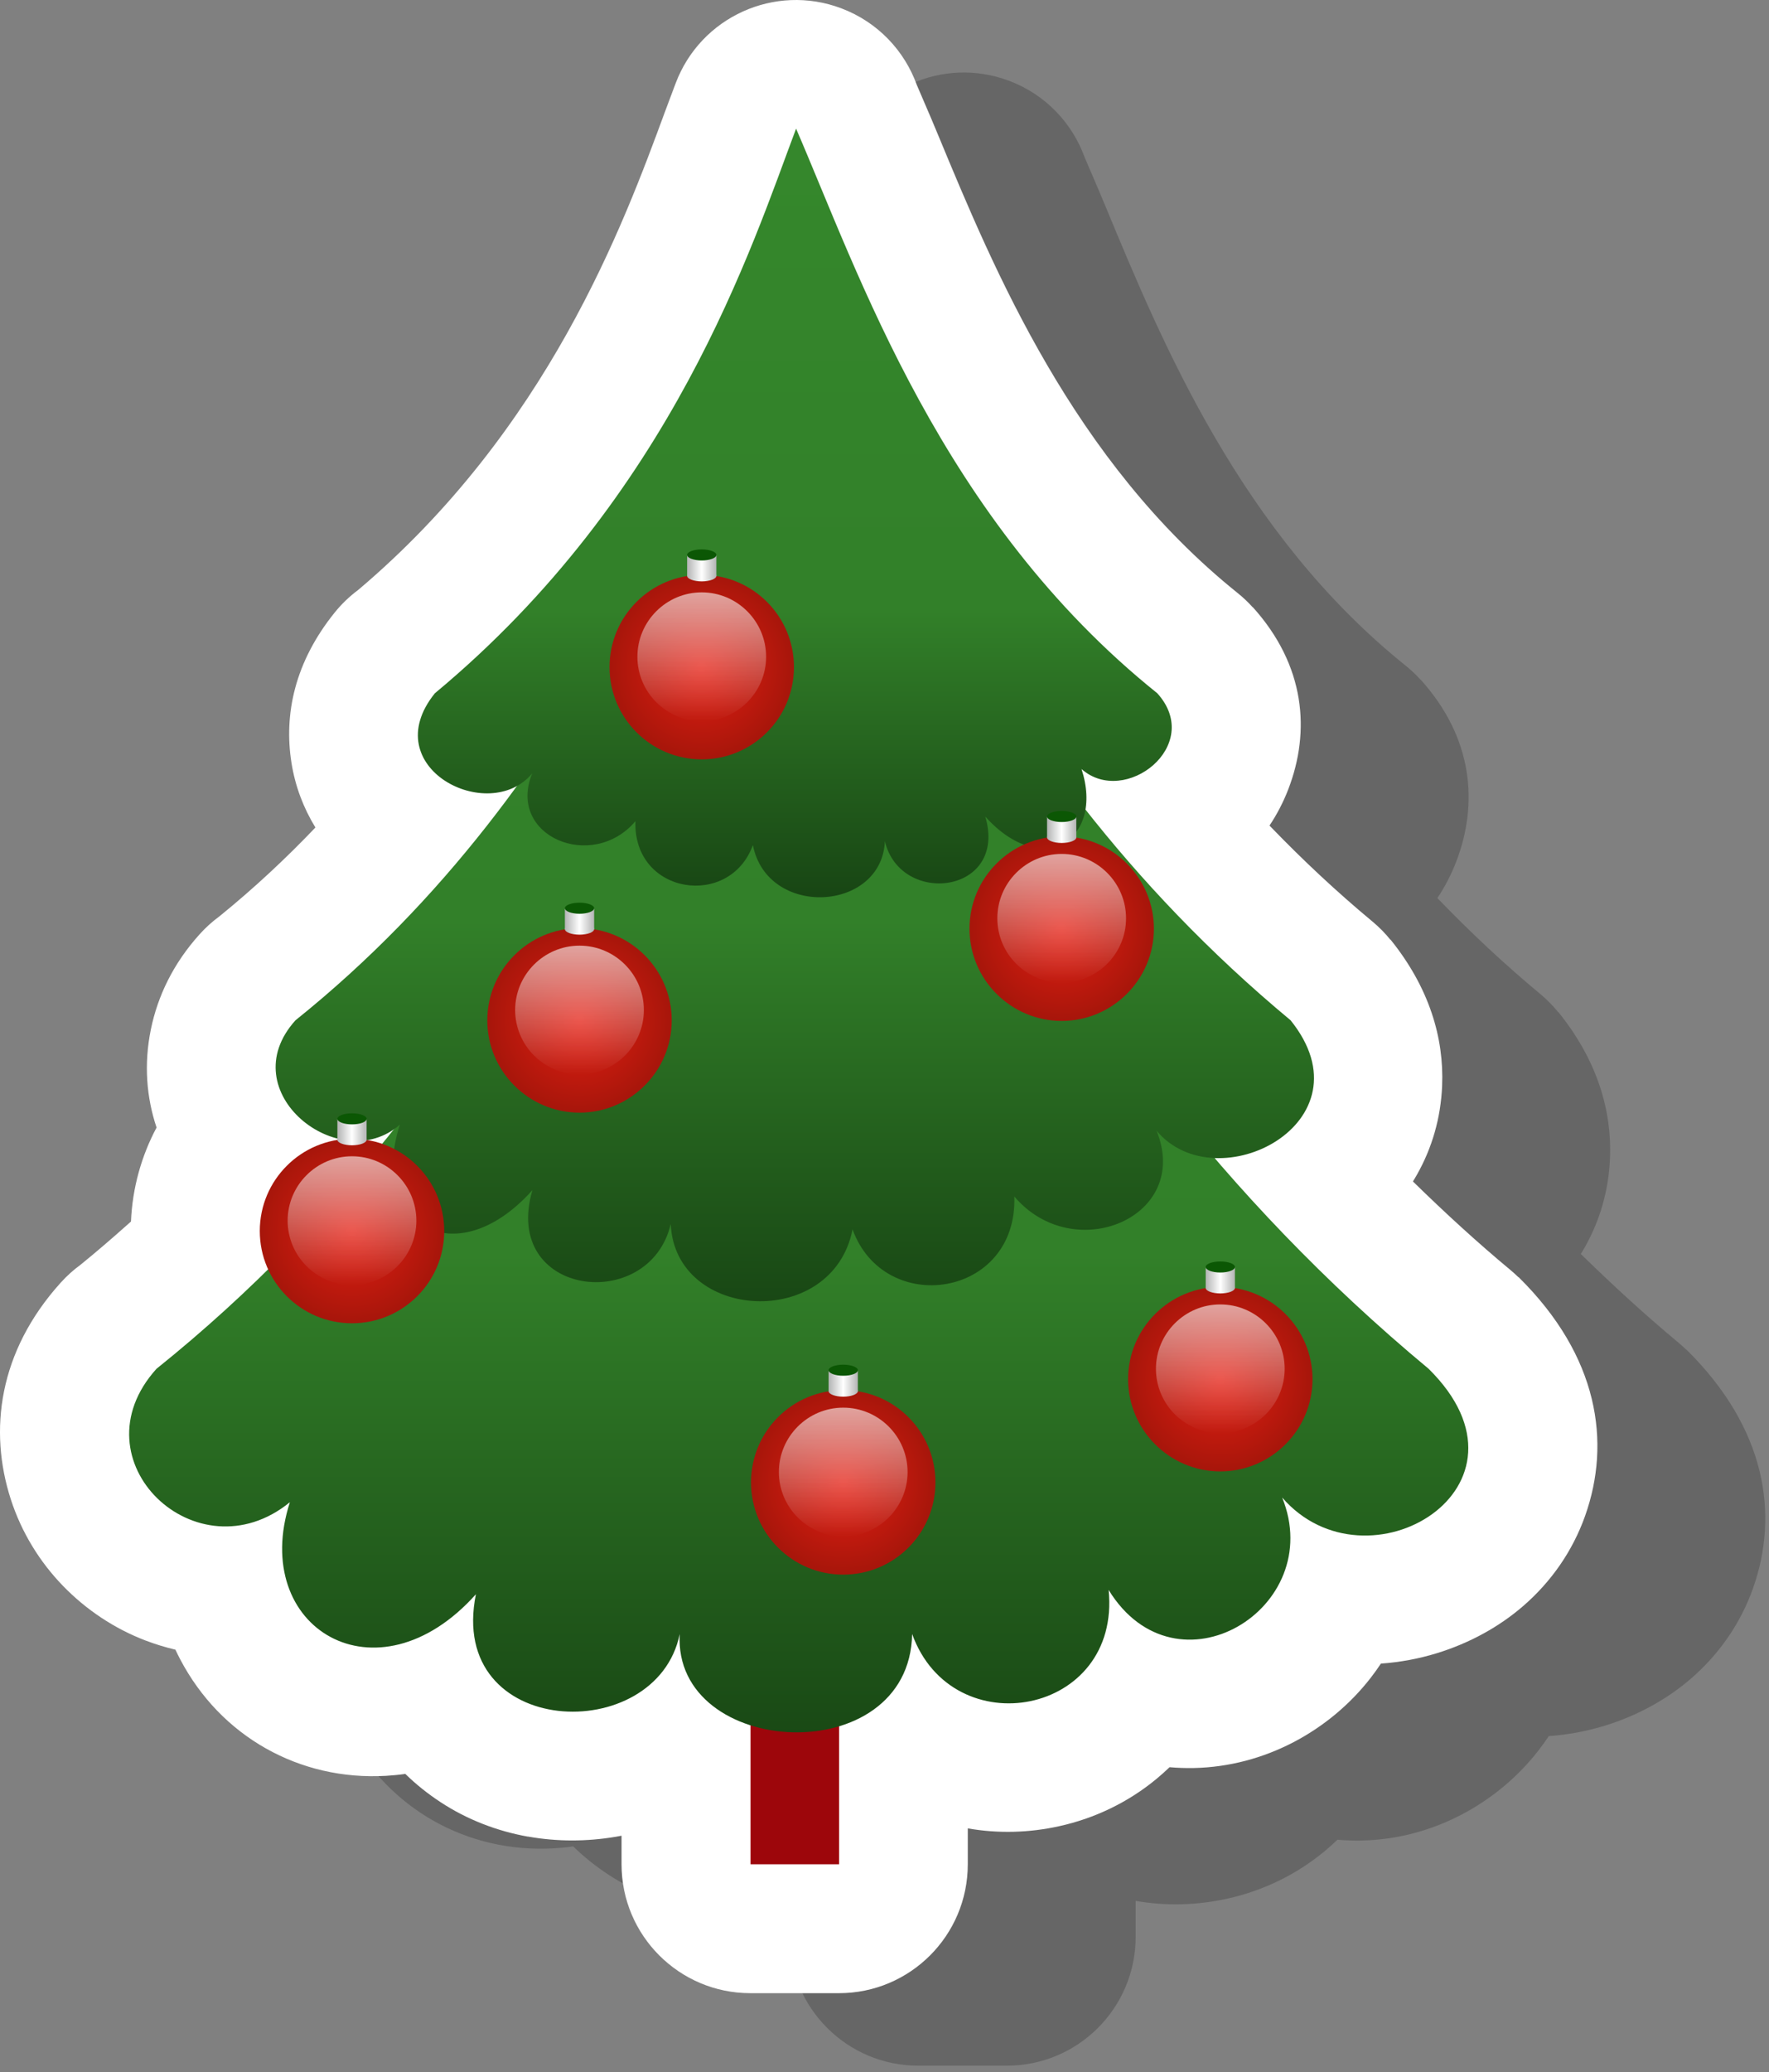
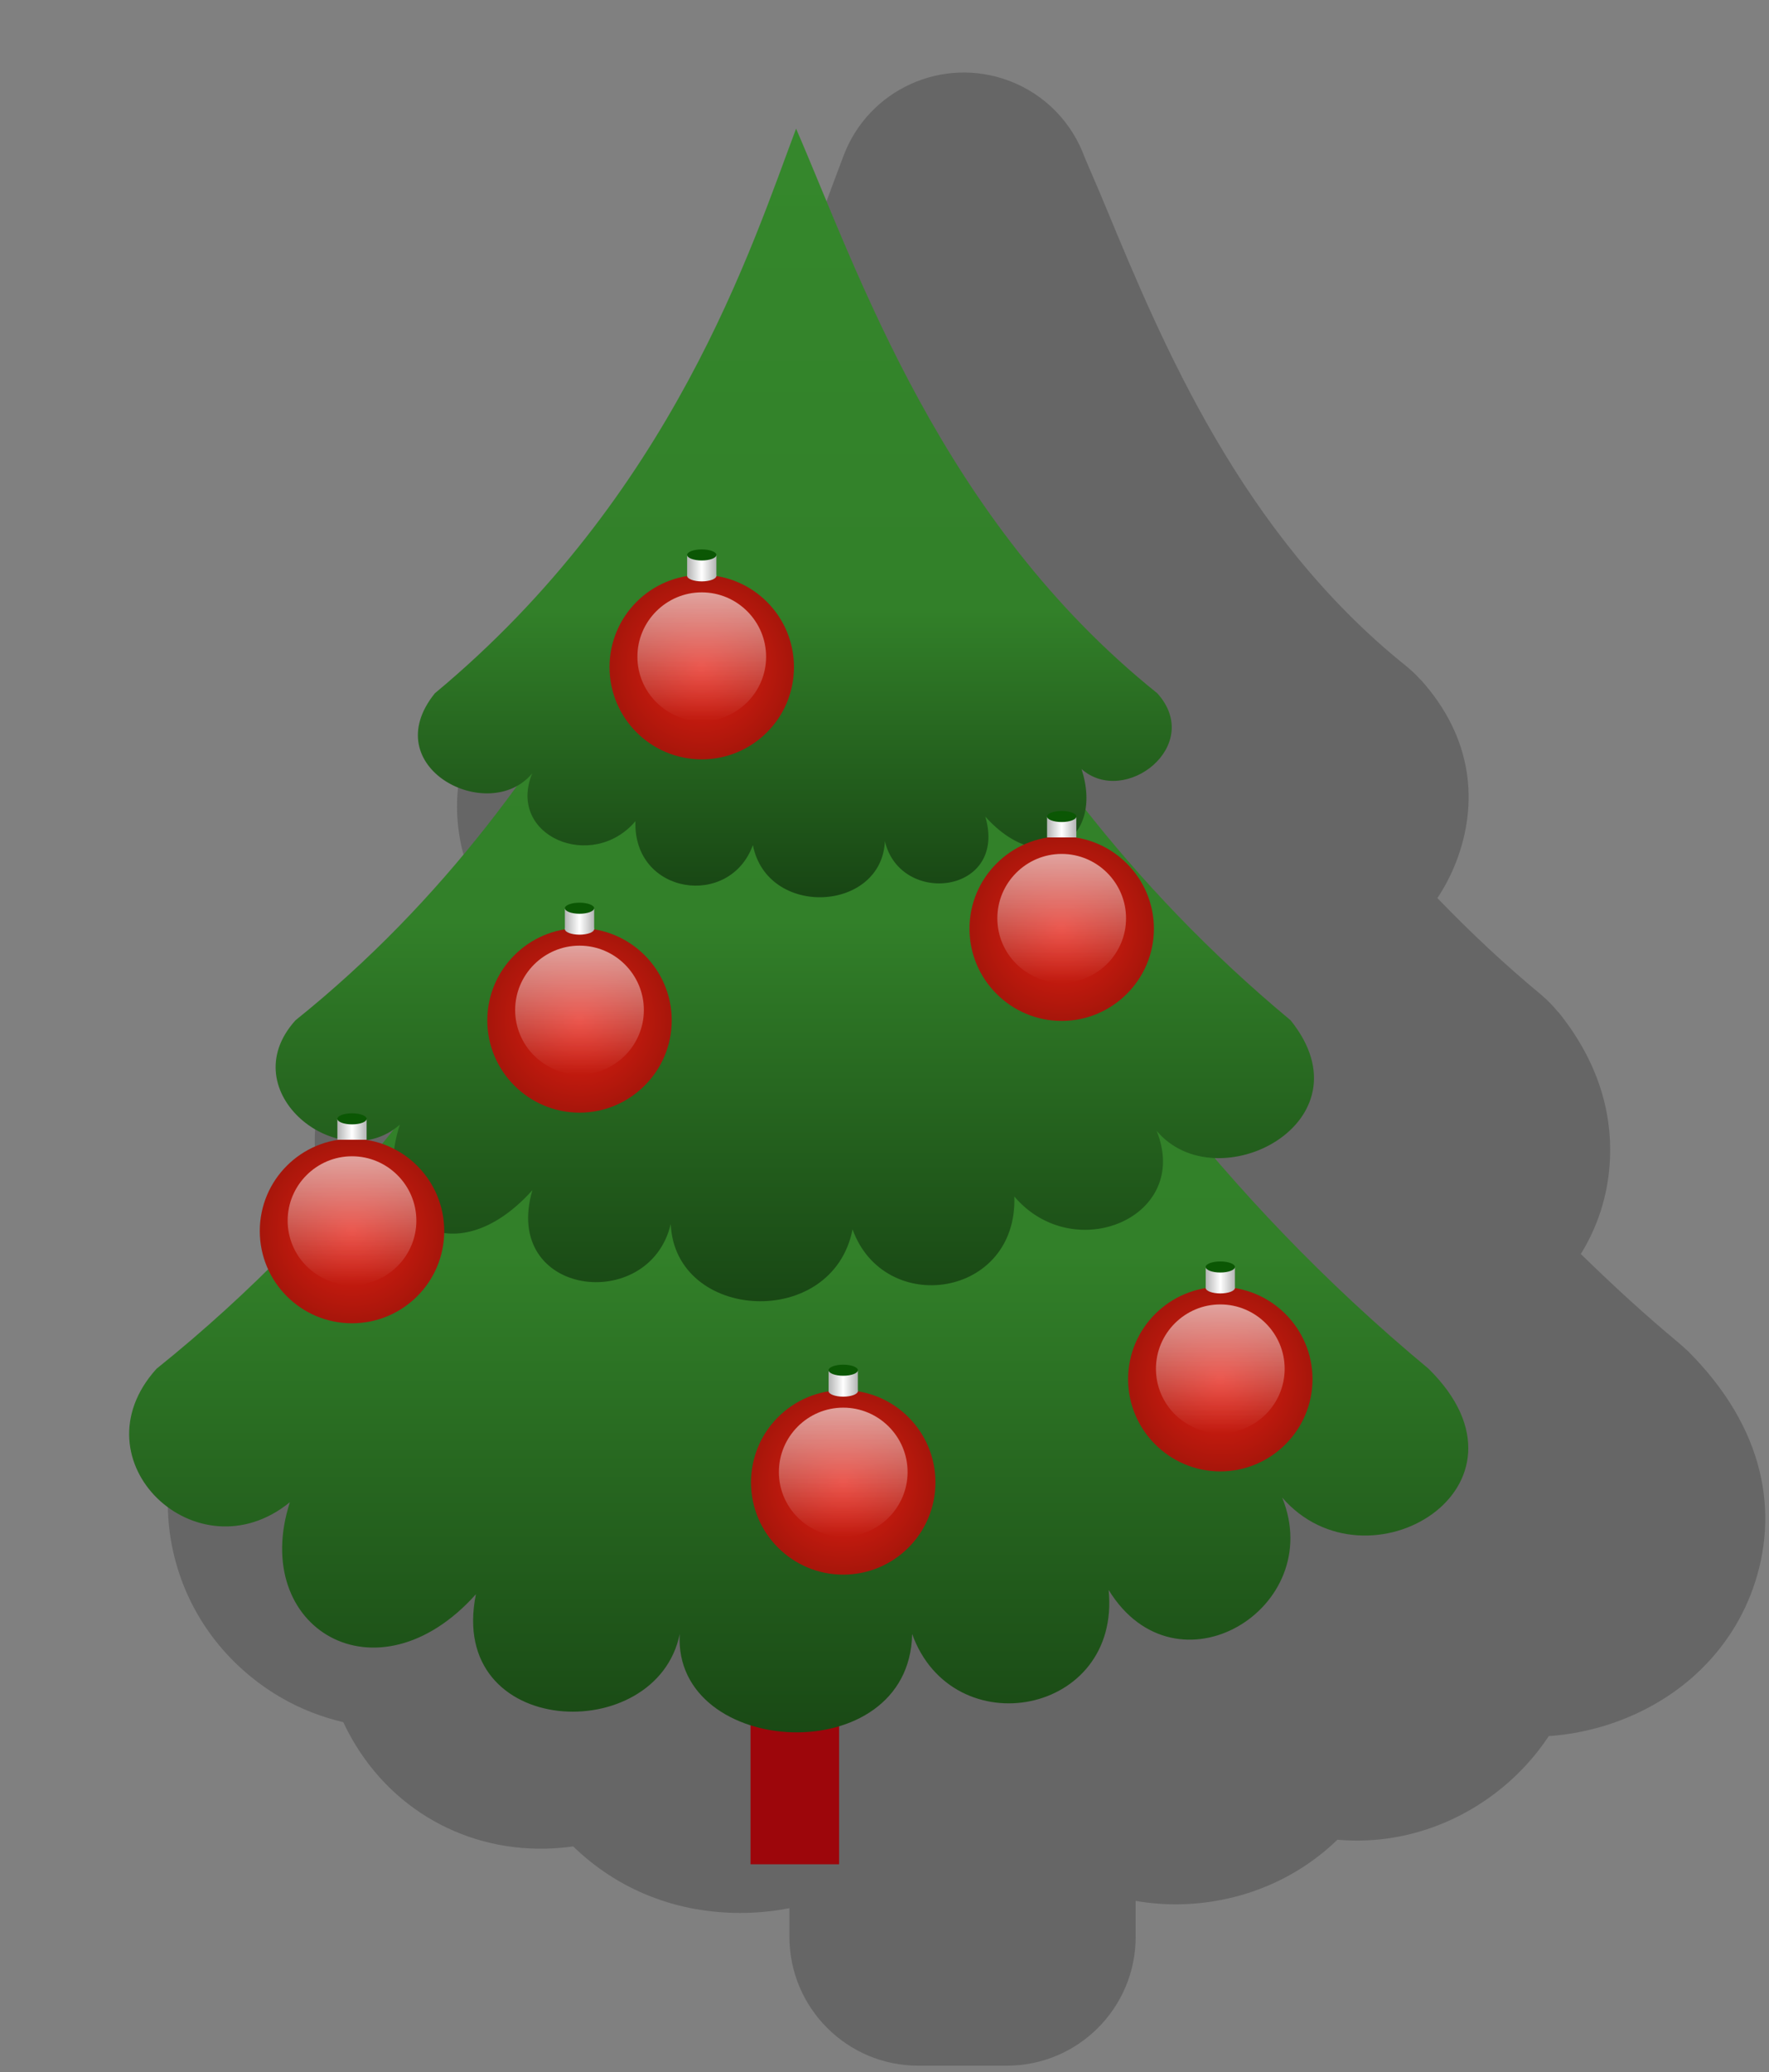
<svg xmlns="http://www.w3.org/2000/svg" width="193" height="226" viewBox="0 0 193 226" fill="none">
  <rect x="0" y="0" width="193" height="226" fill="#808080" stroke="none" />
  <path opacity="0.2" d="M123.903 207.303V211.218C123.903 218.982 117.61 225.276 109.846 225.276H100.186C92.422 225.276 86.127 218.982 86.127 211.218V208.103C85.928 208.142 85.73 208.178 85.529 208.212C82.341 208.756 79.07 208.756 75.97 208.203L75.917 208.193L75.915 208.203C72.563 207.604 69.298 206.357 66.386 204.447C64.999 203.537 63.708 202.509 62.538 201.362C61.837 201.463 61.136 201.531 60.442 201.572C55.69 201.845 51.201 200.768 47.33 198.587C43.41 196.378 40.17 193.049 37.967 188.851C37.787 188.51 37.617 188.163 37.453 187.813C36.338 187.552 35.246 187.215 34.182 186.811C30.796 185.52 27.721 183.464 25.203 180.873C22.645 178.241 20.66 175.016 19.497 171.424C17.069 163.921 18.15 155.314 24.935 147.794C25.601 147.055 26.328 146.403 27.1 145.839C28.738 144.509 30.482 143.016 32.324 141.372L32.606 141.12C32.763 137.434 33.754 133.958 35.397 130.873C34.296 127.584 34.001 123.968 34.773 120.183C35.519 116.536 37.214 112.986 40.103 109.786C40.769 109.046 41.496 108.394 42.267 107.831C46.044 104.763 49.52 101.518 52.728 98.153C51.439 96.05 50.529 93.691 50.117 91.114C49.268 85.804 50.476 80.115 54.817 74.728C55.583 73.776 56.448 72.95 57.385 72.252C78.098 54.757 86.324 32.426 90.869 20.08C90.949 19.863 91.029 19.648 92.029 16.994C94.757 9.746 102.845 6.083 110.095 8.812C114.095 10.318 117.003 13.46 118.349 17.19C119.851 20.667 120.257 21.644 120.689 22.689C126.748 37.308 135.404 58.191 153.349 72.585C153.945 73.064 154.49 73.582 154.986 74.132L154.996 74.122C160.74 80.489 161.299 87.667 158.873 93.977C158.328 95.394 157.635 96.721 156.82 97.941L157.035 98.163C160.482 101.731 164.152 105.169 168.055 108.411C168.787 109.019 169.44 109.687 170.016 110.401L170.032 110.387C174.259 115.633 175.872 121.112 175.653 126.327C175.505 129.881 174.536 133.105 172.952 135.935C172.796 136.211 172.636 136.485 172.468 136.754C176.075 140.282 179.632 143.525 183.116 146.418C183.417 146.669 183.706 146.931 183.981 147.201L183.995 147.186C192.745 155.824 194.095 165.204 191.259 173.207C189.882 177.091 187.53 180.412 184.55 183.009C181.886 185.328 178.626 187.11 175.081 188.199C173.12 188.801 171.067 189.188 168.976 189.333C168.626 189.86 168.257 190.373 167.87 190.872C165.61 193.788 162.712 196.192 159.464 197.892C156.13 199.638 152.398 200.646 148.558 200.721C147.677 200.739 146.794 200.71 145.916 200.634C145.471 201.062 145.012 201.474 144.539 201.868C141.428 204.46 137.746 206.213 133.893 207.063C130.616 207.789 127.204 207.881 123.903 207.303Z" fill="black" />
-   <path d="M105.587 199.396V203.311C105.587 211.075 99.294 217.369 91.53 217.369H81.87C74.106 217.369 67.811 211.075 67.811 203.311V200.197C67.612 200.234 67.415 200.271 67.215 200.305C64.026 200.849 60.754 200.849 57.654 200.296L57.601 200.286L57.599 200.296C54.247 199.697 50.981 198.45 48.069 196.54C46.682 195.63 45.391 194.602 44.221 193.456C43.519 193.556 42.82 193.624 42.125 193.665C37.373 193.938 32.885 192.861 29.014 190.68C25.094 188.471 21.854 185.142 19.651 180.944C19.472 180.603 19.301 180.256 19.137 179.906C18.023 179.645 16.93 179.308 15.867 178.904C12.481 177.612 9.406 175.557 6.887 172.966C4.329 170.334 2.343 167.109 1.181 163.517C-1.247 156.014 -0.165 147.406 6.619 139.887C7.285 139.148 8.011 138.495 8.784 137.932C10.421 136.602 12.166 135.108 14.008 133.465L14.29 133.213C14.447 129.527 15.438 126.051 17.081 122.966C15.98 119.677 15.685 116.061 16.457 112.276C17.202 108.628 18.898 105.079 21.787 101.878C22.453 101.138 23.18 100.486 23.952 99.922C27.728 96.855 31.205 93.609 34.412 90.245C33.123 88.141 32.214 85.783 31.802 83.206C30.953 77.896 32.16 72.207 36.499 66.82C37.266 65.868 38.131 65.042 39.068 64.344C59.781 46.849 68.008 24.518 72.555 12.172C72.633 11.955 72.713 11.741 73.713 9.086C76.442 1.838 84.531 -1.826 91.779 0.904C95.781 2.41 98.689 5.551 100.033 9.282C101.535 12.759 101.941 13.736 102.373 14.781C108.434 29.4 117.088 50.282 135.033 64.677C135.629 65.156 136.174 65.674 136.67 66.224L136.682 66.214C142.424 72.581 142.983 79.759 140.557 86.068C140.012 87.486 139.319 88.813 138.504 90.033L138.719 90.255C142.166 93.823 145.836 97.261 149.739 100.503C150.471 101.111 151.124 101.778 151.7 102.493L151.716 102.479C155.943 107.725 157.556 113.204 157.337 118.419C157.189 121.973 156.22 125.197 154.636 128.026C154.48 128.303 154.32 128.577 154.152 128.846C157.759 132.375 161.316 135.617 164.8 138.51C165.101 138.761 165.39 139.023 165.665 139.292L165.679 139.278C174.429 147.916 175.779 157.296 172.943 165.301C171.568 169.184 169.216 172.505 166.234 175.102C163.57 177.42 160.31 179.203 156.765 180.292C154.804 180.894 152.751 181.28 150.66 181.425C150.31 181.951 149.941 182.465 149.555 182.964C147.297 185.88 144.399 188.283 141.151 189.983C137.817 191.729 134.083 192.737 130.245 192.813C129.362 192.83 128.479 192.801 127.6 192.725C127.155 193.153 126.696 193.565 126.223 193.958C123.112 196.551 119.43 198.304 115.576 199.154C112.299 199.884 108.887 199.975 105.587 199.396Z" fill="white" />
  <path d="M91.545 164.669H81.885V203.311H91.545V164.669Z" fill="#9D060B" />
  <path fill-rule="evenodd" clip-rule="evenodd" d="M155.866 149.277C110.145 111.302 94.954 63.367 86.47 40.845C74.452 68.589 58.613 115.953 17.071 149.277C8.027 159.3 21.508 172.068 31.626 163.825C27.192 177.573 41.12 185.933 51.923 173.862C48.716 189.635 71.638 190.55 74.158 178.198C73.408 191.792 99.242 193.192 99.515 178.198C103.945 190.458 122.328 187.069 120.951 173.39C128.332 185.412 144.797 175.397 139.885 163.316C149.139 173.985 168.921 162.165 155.866 149.277Z" fill="url(#paint0_linear_264_11082)" />
  <path fill-rule="evenodd" clip-rule="evenodd" d="M140.805 111.269C105.041 81.564 93.158 44.068 86.522 26.451C77.122 48.153 64.733 85.203 32.238 111.269C25.163 119.11 37.123 128.388 43.623 122.649C40.154 133.402 49.634 139.235 58.086 129.792C54.691 141.423 70.854 143.328 73.178 133.489C73.651 144.123 90.854 145.089 93.014 134.067C96.477 143.658 111.034 141.538 110.664 130.485C117.146 138.12 130.023 132.761 126.182 123.311C132.715 131.125 149.78 122.409 140.805 111.269Z" fill="url(#paint1_linear_264_11082)" />
  <path fill-rule="evenodd" clip-rule="evenodd" d="M47.443 75.607C73.408 54.042 82.035 26.82 86.854 14.03C93.678 29.786 102.674 56.683 126.264 75.607C131.401 81.298 122.717 88.036 117.998 83.869C120.516 91.676 113.635 95.91 107.5 89.054C109.963 97.498 98.229 98.882 96.543 91.739C96.197 99.459 83.709 100.16 82.141 92.159C79.627 99.122 69.059 97.582 69.326 89.557C64.621 95.101 55.273 91.21 58.06 84.349C53.318 90.023 40.93 83.695 47.443 75.607Z" fill="url(#paint2_linear_264_11082)" />
  <path d="M38.404 144.311C43.961 144.311 48.465 139.806 48.465 134.25C48.465 128.693 43.961 124.189 38.404 124.189C32.848 124.189 28.343 128.693 28.343 134.25C28.343 139.806 32.848 144.311 38.404 144.311Z" fill="url(#paint3_radial_264_11082)" />
  <path fill-rule="evenodd" clip-rule="evenodd" d="M38.404 140.141C42.27 140.141 45.425 136.987 45.425 133.12C45.425 129.254 42.271 126.1 38.404 126.1C34.538 126.1 31.383 129.253 31.383 133.12C31.383 136.986 34.537 140.141 38.404 140.141Z" fill="url(#paint4_linear_264_11082)" />
  <path d="M40 122.055H36.807V124.298H40V122.055Z" fill="url(#paint5_linear_264_11082)" />
-   <path fill-rule="evenodd" clip-rule="evenodd" d="M38.404 124.9C39.284 124.9 40.001 124.629 40.001 124.296C40.001 123.964 39.284 123.694 38.404 123.694C37.524 123.694 36.807 123.965 36.807 124.296C36.807 124.63 37.524 124.9 38.404 124.9Z" fill="url(#paint6_linear_264_11082)" />
  <path fill-rule="evenodd" clip-rule="evenodd" d="M38.404 122.62C39.284 122.62 40.001 122.349 40.001 122.016C40.001 121.684 39.284 121.414 38.404 121.414C37.524 121.414 36.807 121.684 36.807 122.016C36.807 122.35 37.524 122.62 38.404 122.62Z" fill="#0B5704" />
  <path fill-rule="evenodd" clip-rule="evenodd" d="M115.831 111.339C121.372 111.339 125.892 106.82 125.892 101.278C125.892 95.737 121.372 91.218 115.831 91.218C110.29 91.218 105.771 95.736 105.771 101.278C105.77 106.82 110.29 111.339 115.831 111.339Z" fill="url(#paint7_radial_264_11082)" />
  <path fill-rule="evenodd" clip-rule="evenodd" d="M115.831 107.169C119.698 107.169 122.853 104.015 122.853 100.148C122.853 96.281 119.699 93.127 115.831 93.127C111.963 93.127 108.811 96.28 108.811 100.148C108.811 104.015 111.964 107.169 115.831 107.169Z" fill="url(#paint8_linear_264_11082)" />
  <path d="M117.428 89.083H114.233V91.326H117.428V89.083Z" fill="url(#paint9_linear_264_11082)" />
-   <path fill-rule="evenodd" clip-rule="evenodd" d="M115.831 91.93C116.71 91.93 117.429 91.659 117.429 91.326C117.429 90.994 116.71 90.723 115.831 90.723C114.952 90.723 114.233 90.994 114.233 91.326C114.233 91.658 114.952 91.93 115.831 91.93Z" fill="url(#paint10_linear_264_11082)" />
  <path fill-rule="evenodd" clip-rule="evenodd" d="M115.831 89.648C116.71 89.648 117.429 89.377 117.429 89.045C117.429 88.713 116.71 88.441 115.831 88.441C114.952 88.441 114.233 88.712 114.233 89.045C114.233 89.378 114.952 89.648 115.831 89.648Z" fill="#0B5704" />
  <path fill-rule="evenodd" clip-rule="evenodd" d="M133.137 160.467C138.678 160.467 143.197 155.949 143.197 150.407C143.197 144.866 138.677 140.347 133.137 140.347C127.596 140.347 123.076 144.866 123.076 150.407C123.077 155.948 127.596 160.467 133.137 160.467Z" fill="url(#paint11_radial_264_11082)" />
  <path fill-rule="evenodd" clip-rule="evenodd" d="M133.137 156.297C137.002 156.297 140.157 153.144 140.157 149.277C140.157 145.411 137.003 142.256 133.137 142.256C129.27 142.256 126.115 145.41 126.115 149.277C126.116 153.144 129.27 156.297 133.137 156.297Z" fill="url(#paint12_linear_264_11082)" />
  <path d="M134.733 138.211H131.54V140.455H134.733V138.211Z" fill="url(#paint13_linear_264_11082)" />
  <path fill-rule="evenodd" clip-rule="evenodd" d="M133.137 141.058C134.016 141.058 134.733 140.787 134.733 140.454C134.733 140.122 134.016 139.852 133.137 139.852C132.256 139.852 131.539 140.122 131.539 140.454C131.54 140.787 132.257 141.058 133.137 141.058Z" fill="url(#paint14_linear_264_11082)" />
  <path fill-rule="evenodd" clip-rule="evenodd" d="M133.137 138.777C134.016 138.777 134.733 138.506 134.733 138.173C134.733 137.841 134.016 137.569 133.137 137.569C132.256 137.569 131.539 137.84 131.539 138.173C131.54 138.506 132.257 138.777 133.137 138.777Z" fill="#0B5704" />
  <path d="M91.997 171.725C97.554 171.725 102.058 167.22 102.058 161.664C102.058 156.107 97.554 151.603 91.997 151.603C86.441 151.603 81.936 156.107 81.936 161.664C81.936 167.22 86.441 171.725 91.997 171.725Z" fill="url(#paint15_radial_264_11082)" />
  <path fill-rule="evenodd" clip-rule="evenodd" d="M91.997 167.555C95.864 167.555 99.018 164.401 99.018 160.534C99.018 156.668 95.864 153.514 91.997 153.514C88.13 153.514 84.977 156.667 84.977 160.534C84.977 164.4 88.129 167.555 91.997 167.555Z" fill="url(#paint16_linear_264_11082)" />
  <path d="M93.594 149.469H90.399V151.712H93.594V149.469Z" fill="url(#paint17_linear_264_11082)" />
  <path fill-rule="evenodd" clip-rule="evenodd" d="M91.997 152.315C92.876 152.315 93.595 152.044 93.595 151.712C93.595 151.38 92.876 151.108 91.997 151.108C91.118 151.108 90.399 151.379 90.399 151.712C90.399 152.044 91.118 152.315 91.997 152.315Z" fill="url(#paint18_linear_264_11082)" />
  <path fill-rule="evenodd" clip-rule="evenodd" d="M91.997 150.034C92.876 150.034 93.595 149.763 93.595 149.432C93.595 149.1 92.876 148.828 91.997 148.828C91.118 148.828 90.399 149.099 90.399 149.432C90.399 149.764 91.118 150.034 91.997 150.034Z" fill="#0B5704" />
  <path fill-rule="evenodd" clip-rule="evenodd" d="M63.225 121.342C68.766 121.342 73.286 116.823 73.286 111.282C73.286 105.741 68.766 101.221 63.225 101.221C57.684 101.221 53.164 105.741 53.164 111.282C53.164 116.823 57.684 121.342 63.225 121.342Z" fill="url(#paint19_radial_264_11082)" />
  <path fill-rule="evenodd" clip-rule="evenodd" d="M63.225 117.172C67.092 117.172 70.245 114.018 70.245 110.151C70.245 106.285 67.093 103.13 63.225 103.13C59.358 103.13 56.204 106.284 56.204 110.151C56.204 114.018 59.358 117.172 63.225 117.172Z" fill="url(#paint20_linear_264_11082)" />
  <path d="M64.823 99.085H61.628V101.329H64.823V99.085Z" fill="url(#paint21_linear_264_11082)" />
  <path fill-rule="evenodd" clip-rule="evenodd" d="M63.225 101.932C64.104 101.932 64.823 101.661 64.823 101.328C64.823 100.996 64.104 100.725 63.225 100.725C62.346 100.725 61.627 100.996 61.627 101.328C61.628 101.66 62.346 101.932 63.225 101.932Z" fill="url(#paint22_linear_264_11082)" />
  <path fill-rule="evenodd" clip-rule="evenodd" d="M63.225 99.651C64.104 99.651 64.823 99.379 64.823 99.047C64.823 98.715 64.104 98.444 63.225 98.444C62.346 98.444 61.627 98.715 61.627 99.047C61.628 99.38 62.346 99.651 63.225 99.651Z" fill="#0B5704" />
  <path d="M76.561 82.814C82.118 82.814 86.622 78.309 86.622 72.753C86.622 67.196 82.118 62.692 76.561 62.692C71.005 62.692 66.5 67.196 66.5 72.753C66.5 78.309 71.005 82.814 76.561 82.814Z" fill="url(#paint23_radial_264_11082)" />
  <path fill-rule="evenodd" clip-rule="evenodd" d="M76.561 78.644C80.428 78.644 83.583 75.49 83.583 71.623C83.583 67.756 80.429 64.602 76.561 64.602C72.693 64.602 69.541 67.756 69.541 71.623C69.542 75.489 72.694 78.644 76.561 78.644Z" fill="url(#paint24_linear_264_11082)" />
  <path d="M78.158 60.557H74.965V62.801H78.158V60.557Z" fill="url(#paint25_linear_264_11082)" />
  <path fill-rule="evenodd" clip-rule="evenodd" d="M76.561 63.403C77.442 63.403 78.159 63.132 78.159 62.8C78.159 62.467 77.442 62.197 76.561 62.197C75.682 62.197 74.965 62.467 74.965 62.8C74.965 63.133 75.682 63.403 76.561 63.403Z" fill="url(#paint26_linear_264_11082)" />
  <path fill-rule="evenodd" clip-rule="evenodd" d="M76.561 61.123C77.442 61.123 78.159 60.852 78.159 60.519C78.159 60.187 77.442 59.916 76.561 59.916C75.682 59.916 74.965 60.187 74.965 60.519C74.965 60.852 75.682 61.123 76.561 61.123Z" fill="#0B5704" />
  <defs>
    <linearGradient id="paint0_linear_264_11082" x1="87.141" y1="193.841" x2="87.141" y2="39.572" gradientUnits="userSpaceOnUse">
      <stop stop-color="#174413" />
      <stop offset="0.37" stop-color="#328029" />
      <stop offset="1" stop-color="#35882C" />
    </linearGradient>
    <linearGradient id="paint1_linear_264_11082" x1="86.715" y1="144.471" x2="86.715" y2="25.434" gradientUnits="userSpaceOnUse">
      <stop stop-color="#174413" />
      <stop offset="0.37" stop-color="#328029" />
      <stop offset="1" stop-color="#35882C" />
    </linearGradient>
    <linearGradient id="paint2_linear_264_11082" x1="86.715" y1="98.581" x2="86.715" y2="12.161" gradientUnits="userSpaceOnUse">
      <stop stop-color="#174413" />
      <stop offset="0.37" stop-color="#328029" />
      <stop offset="1" stop-color="#35882C" />
    </linearGradient>
    <radialGradient id="paint3_radial_264_11082" cx="0" cy="0" r="1" gradientUnits="userSpaceOnUse" gradientTransform="translate(38.404 134.25) scale(14.228)">
      <stop stop-color="#E41F13" />
      <stop offset="1" stop-color="#8D1207" />
    </radialGradient>
    <linearGradient id="paint4_linear_264_11082" x1="38.404" y1="126.1" x2="38.404" y2="140.141" gradientUnits="userSpaceOnUse">
      <stop stop-color="white" stop-opacity="0.6" />
      <stop offset="1" stop-color="white" stop-opacity="0" />
    </linearGradient>
    <linearGradient id="paint5_linear_264_11082" x1="36.807" y1="123.176" x2="40.001" y2="123.176" gradientUnits="userSpaceOnUse">
      <stop stop-color="#B3B4B4" />
      <stop offset="0.5" stop-color="white" />
      <stop offset="1" stop-color="#B3B4B4" />
    </linearGradient>
    <linearGradient id="paint6_linear_264_11082" x1="36.807" y1="124.297" x2="40.001" y2="124.297" gradientUnits="userSpaceOnUse">
      <stop stop-color="#B3B4B4" />
      <stop offset="0.5" stop-color="white" />
      <stop offset="1" stop-color="#B3B4B4" />
    </linearGradient>
    <radialGradient id="paint7_radial_264_11082" cx="0" cy="0" r="1" gradientUnits="userSpaceOnUse" gradientTransform="translate(115.831 101.279) scale(14.227 14.227)">
      <stop stop-color="#E41F13" />
      <stop offset="1" stop-color="#8D1207" />
    </radialGradient>
    <linearGradient id="paint8_linear_264_11082" x1="115.832" y1="93.128" x2="115.832" y2="107.169" gradientUnits="userSpaceOnUse">
      <stop stop-color="white" stop-opacity="0.6" />
      <stop offset="1" stop-color="white" stop-opacity="0" />
    </linearGradient>
    <linearGradient id="paint9_linear_264_11082" x1="114.233" y1="90.205" x2="117.429" y2="90.205" gradientUnits="userSpaceOnUse">
      <stop stop-color="#B3B4B4" />
      <stop offset="0.5" stop-color="white" />
      <stop offset="1" stop-color="#B3B4B4" />
    </linearGradient>
    <linearGradient id="paint10_linear_264_11082" x1="114.233" y1="91.326" x2="117.428" y2="91.326" gradientUnits="userSpaceOnUse">
      <stop stop-color="#B3B4B4" />
      <stop offset="0.5" stop-color="white" />
      <stop offset="1" stop-color="#B3B4B4" />
    </linearGradient>
    <radialGradient id="paint11_radial_264_11082" cx="0" cy="0" r="1" gradientUnits="userSpaceOnUse" gradientTransform="translate(133.137 150.406) scale(14.227 14.227)">
      <stop stop-color="#E41F13" />
      <stop offset="1" stop-color="#8D1207" />
    </radialGradient>
    <linearGradient id="paint12_linear_264_11082" x1="133.137" y1="142.256" x2="133.137" y2="156.297" gradientUnits="userSpaceOnUse">
      <stop stop-color="white" stop-opacity="0.6" />
      <stop offset="1" stop-color="white" stop-opacity="0" />
    </linearGradient>
    <linearGradient id="paint13_linear_264_11082" x1="131.54" y1="139.333" x2="134.734" y2="139.333" gradientUnits="userSpaceOnUse">
      <stop stop-color="#B3B4B4" />
      <stop offset="0.5" stop-color="white" />
      <stop offset="1" stop-color="#B3B4B4" />
    </linearGradient>
    <linearGradient id="paint14_linear_264_11082" x1="131.54" y1="140.454" x2="134.734" y2="140.454" gradientUnits="userSpaceOnUse">
      <stop stop-color="#B3B4B4" />
      <stop offset="0.5" stop-color="white" />
      <stop offset="1" stop-color="#B3B4B4" />
    </linearGradient>
    <radialGradient id="paint15_radial_264_11082" cx="0" cy="0" r="1" gradientUnits="userSpaceOnUse" gradientTransform="translate(91.997 161.664) scale(14.228)">
      <stop stop-color="#E41F13" />
      <stop offset="1" stop-color="#8D1207" />
    </radialGradient>
    <linearGradient id="paint16_linear_264_11082" x1="91.998" y1="153.513" x2="91.998" y2="167.554" gradientUnits="userSpaceOnUse">
      <stop stop-color="white" stop-opacity="0.6" />
      <stop offset="1" stop-color="white" stop-opacity="0" />
    </linearGradient>
    <linearGradient id="paint17_linear_264_11082" x1="90.399" y1="150.59" x2="93.595" y2="150.59" gradientUnits="userSpaceOnUse">
      <stop stop-color="#B3B4B4" />
      <stop offset="0.5" stop-color="white" />
      <stop offset="1" stop-color="#B3B4B4" />
    </linearGradient>
    <linearGradient id="paint18_linear_264_11082" x1="90.4" y1="151.711" x2="93.595" y2="151.711" gradientUnits="userSpaceOnUse">
      <stop stop-color="#B3B4B4" />
      <stop offset="0.5" stop-color="white" />
      <stop offset="1" stop-color="#B3B4B4" />
    </linearGradient>
    <radialGradient id="paint19_radial_264_11082" cx="0" cy="0" r="1" gradientUnits="userSpaceOnUse" gradientTransform="translate(63.225 111.281) scale(14.228 14.228)">
      <stop stop-color="#E41F13" />
      <stop offset="1" stop-color="#8D1207" />
    </radialGradient>
    <linearGradient id="paint20_linear_264_11082" x1="63.224" y1="103.13" x2="63.224" y2="117.172" gradientUnits="userSpaceOnUse">
      <stop stop-color="white" stop-opacity="0.6" />
      <stop offset="1" stop-color="white" stop-opacity="0" />
    </linearGradient>
    <linearGradient id="paint21_linear_264_11082" x1="61.628" y1="100.207" x2="64.824" y2="100.207" gradientUnits="userSpaceOnUse">
      <stop stop-color="#B3B4B4" />
      <stop offset="0.5" stop-color="white" />
      <stop offset="1" stop-color="#B3B4B4" />
    </linearGradient>
    <linearGradient id="paint22_linear_264_11082" x1="61.627" y1="101.329" x2="64.823" y2="101.329" gradientUnits="userSpaceOnUse">
      <stop stop-color="#B3B4B4" />
      <stop offset="0.5" stop-color="white" />
      <stop offset="1" stop-color="#B3B4B4" />
    </linearGradient>
    <radialGradient id="paint23_radial_264_11082" cx="0" cy="0" r="1" gradientUnits="userSpaceOnUse" gradientTransform="translate(76.561 72.753) scale(14.228)">
      <stop stop-color="#E41F13" />
      <stop offset="1" stop-color="#8D1207" />
    </radialGradient>
    <linearGradient id="paint24_linear_264_11082" x1="76.562" y1="64.601" x2="76.562" y2="78.644" gradientUnits="userSpaceOnUse">
      <stop stop-color="white" stop-opacity="0.6" />
      <stop offset="1" stop-color="white" stop-opacity="0" />
    </linearGradient>
    <linearGradient id="paint25_linear_264_11082" x1="74.966" y1="61.678" x2="78.159" y2="61.678" gradientUnits="userSpaceOnUse">
      <stop stop-color="#B3B4B4" />
      <stop offset="0.5" stop-color="white" />
      <stop offset="1" stop-color="#B3B4B4" />
    </linearGradient>
    <linearGradient id="paint26_linear_264_11082" x1="74.966" y1="62.8" x2="78.159" y2="62.8" gradientUnits="userSpaceOnUse">
      <stop stop-color="#B3B4B4" />
      <stop offset="0.5" stop-color="white" />
      <stop offset="1" stop-color="#B3B4B4" />
    </linearGradient>
  </defs>
</svg>